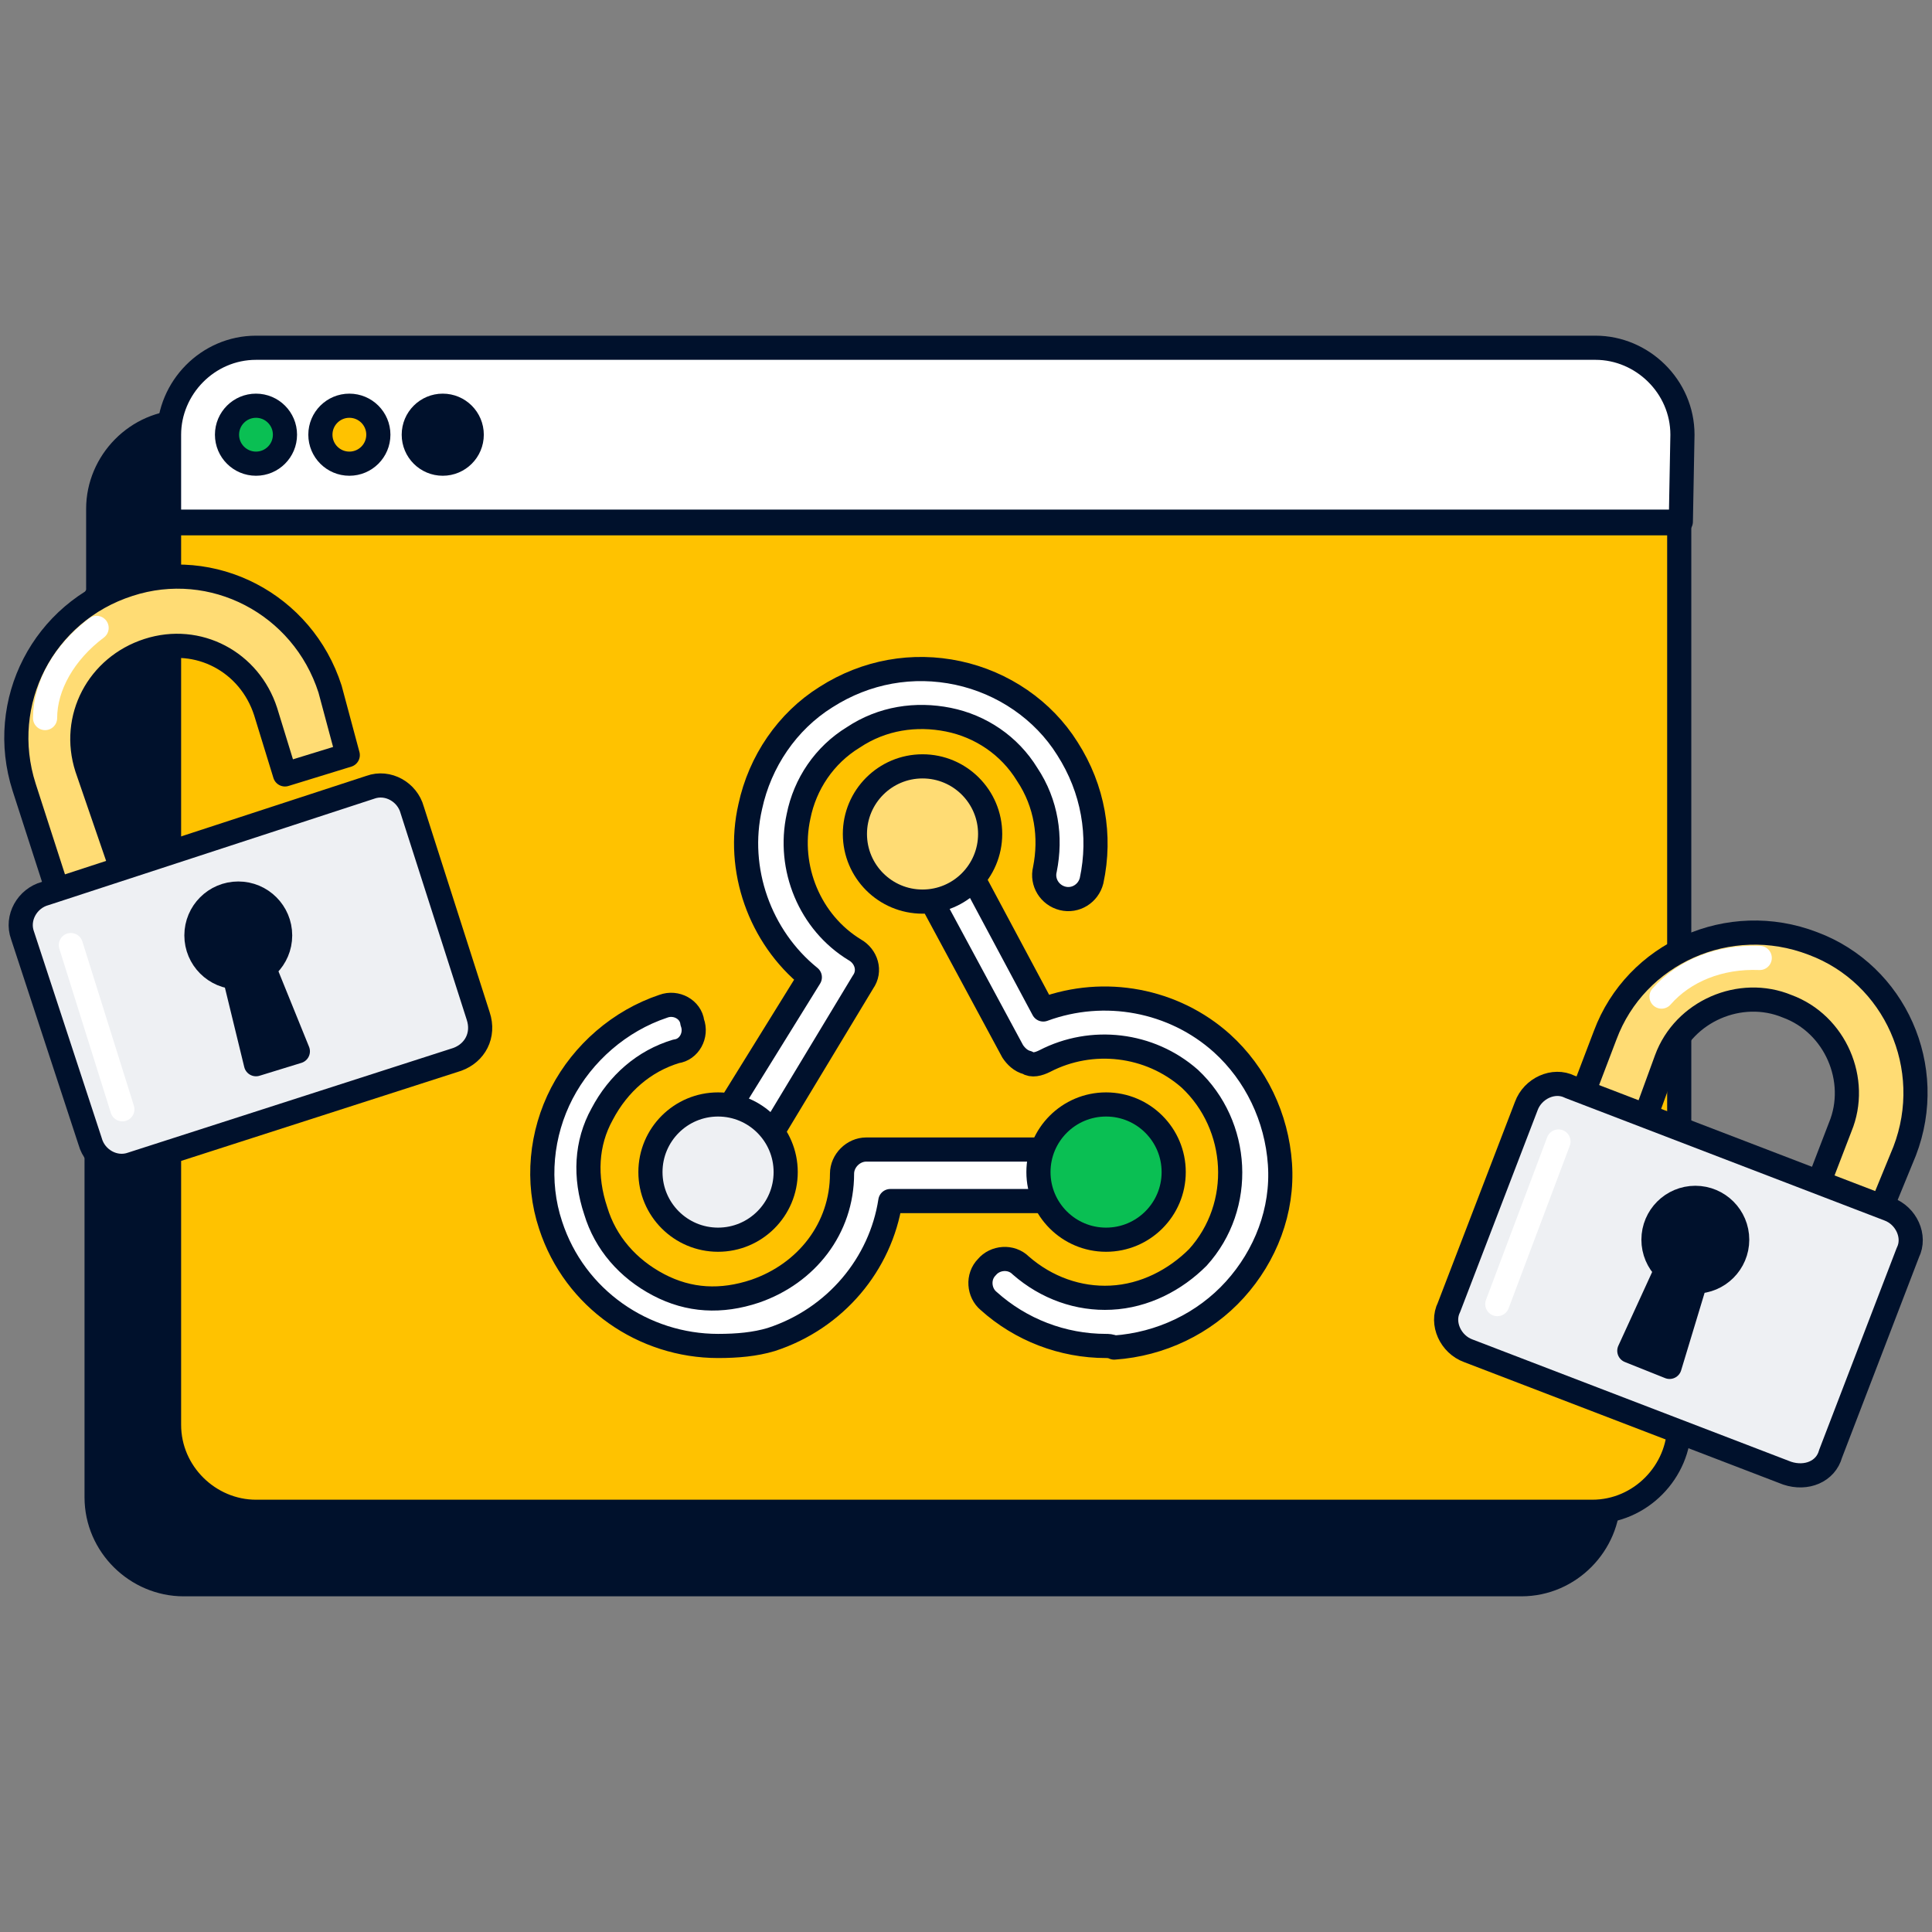
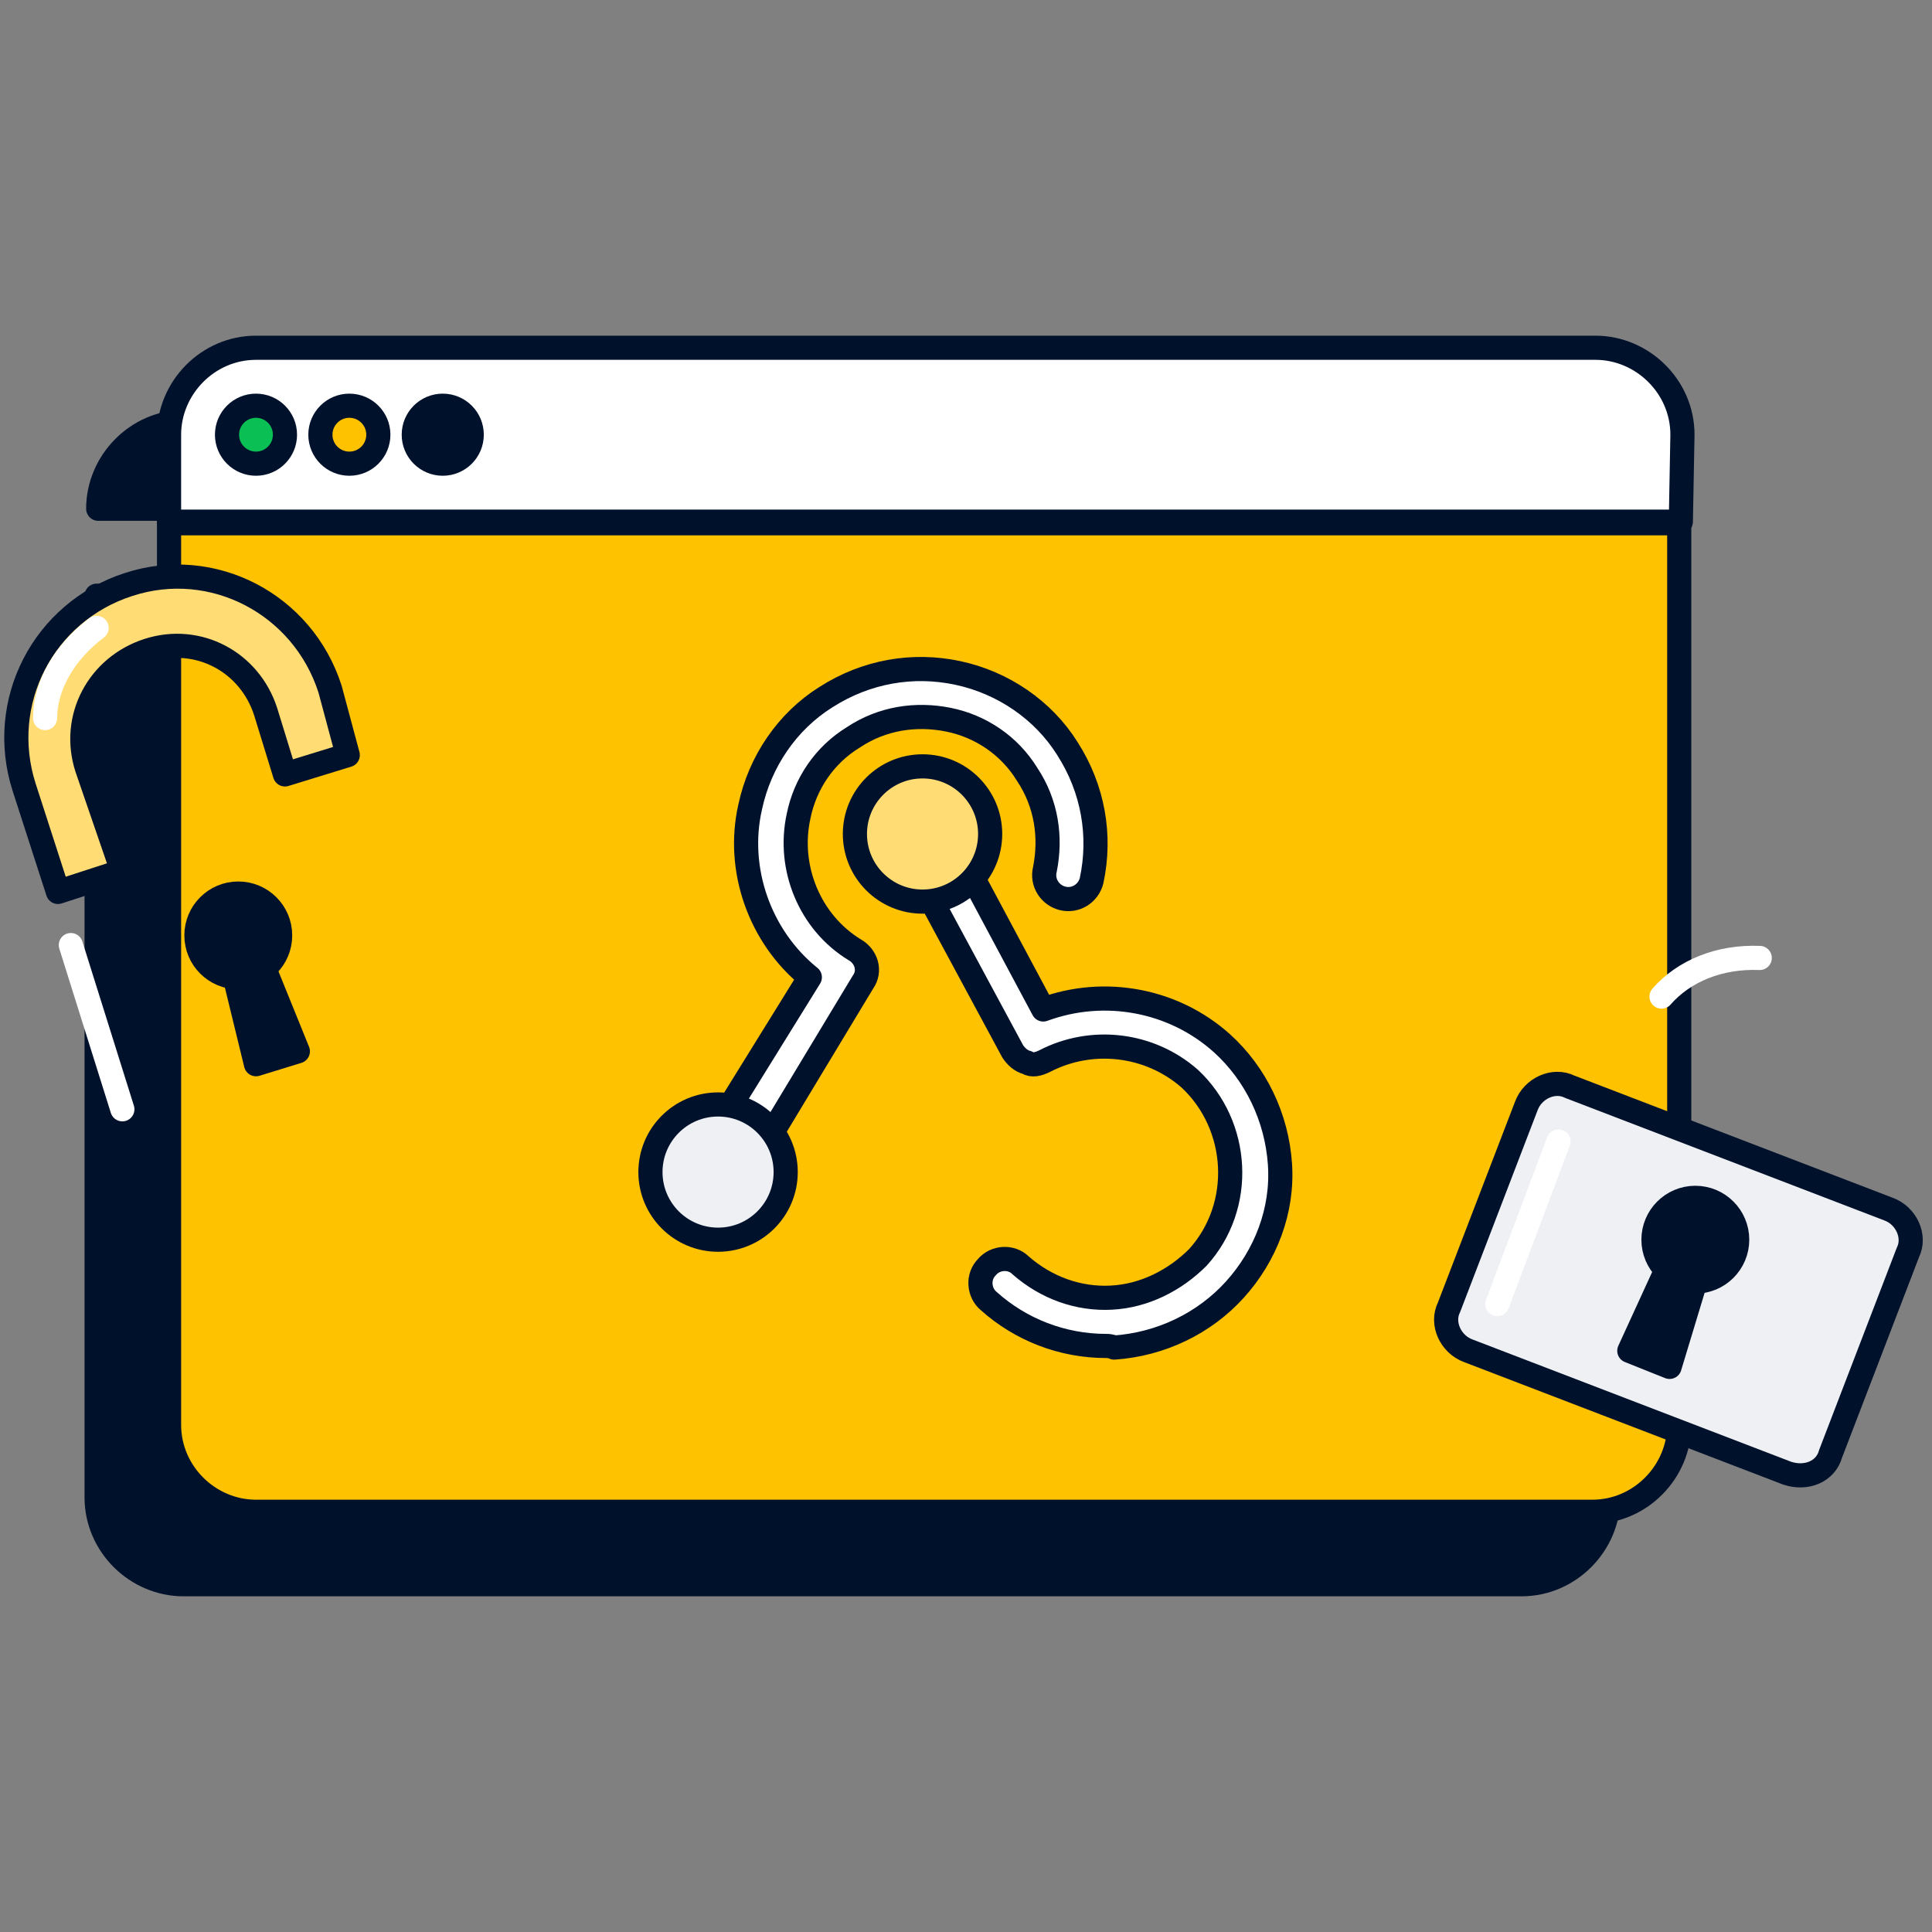
<svg xmlns="http://www.w3.org/2000/svg" xml:space="preserve" x="0" y="0" version="1.1" viewBox="0 0 120 120">
  <rect x="0" y="0" width="120" height="120" fill="#808080" stroke="none" />
  <g stroke="#00112C" stroke-linecap="round" stroke-linejoin="round" stroke-miterlimit="10" stroke-width="1.5">
-     <path fill="#00112C" d="M99.9 31.6c0-3-2.5-5.4-5.4-5.4h-83c-3 0-5.4 2.5-5.4 5.4V37H100v-5.4zM53 37H6v56c0 3 2.5 5.4 5.4 5.4h83.1c3 0 5.4-2.5 5.4-5.4V37z" />
+     <path fill="#00112C" d="M99.9 31.6c0-3-2.5-5.4-5.4-5.4h-83c-3 0-5.4 2.5-5.4 5.4H100v-5.4zM53 37H6v56c0 3 2.5 5.4 5.4 5.4h83.1c3 0 5.4-2.5 5.4-5.4V37z" />
    <path fill="#FFF" d="M104.5 27c0-3-2.5-5.4-5.4-5.4H15.9c-3 0-5.4 2.5-5.4 5.4v5.4h93.9z" />
    <circle cx="15.9" cy="27" r="1.8" fill="#0ABF53" />
    <circle cx="21.7" cy="27" r="1.8" fill="#FFC200" />
    <circle cx="27.5" cy="27" r="1.8" fill="#00112C" />
    <path fill="#FFC200" d="M57.5 32.5h-47v56c0 3 2.5 5.4 5.4 5.4h83c3 0 5.4-2.5 5.4-5.4v-56z" />
  </g>
-   <path fill="#FFF" stroke="#00112C" stroke-linecap="round" stroke-linejoin="round" stroke-miterlimit="10" stroke-width="1.5" d="M44.6 83.6c-4.6 0-8.9-2.9-10.4-7.5-.9-2.7-.6-5.7.7-8.2s3.6-4.5 6.3-5.4c.8-.3 1.7.2 1.8 1 .3.8-.2 1.7-1 1.8-2 .6-3.6 2-4.6 3.9-1 1.8-1.1 3.9-.4 6 .6 2 2 3.6 3.9 4.6s3.9 1.1 6 .4c3.2-1.1 5.4-3.9 5.4-7.3 0-.8.7-1.5 1.5-1.5h14.7c.8 0 1.5.7 1.5 1.5s-.7 1.7-1.5 1.7H55.3c-.6 3.9-3.4 7.3-7.4 8.6-1 .3-2.1.4-3.3.4" />
  <path fill="#FFF" stroke="#00112C" stroke-linecap="round" stroke-linejoin="round" stroke-miterlimit="10" stroke-width="1.5" d="M44.6 74.3c-.3 0-.5-.1-.8-.3-.7-.4-1-1.3-.5-2l7-11.3c-3.1-2.5-4.6-6.7-3.7-10.6.6-2.8 2.3-5.3 4.7-6.8 2.5-1.6 5.4-2.1 8.2-1.5s5.3 2.3 6.8 4.7c1.6 2.5 2.1 5.4 1.5 8.2-.2.8-1 1.3-1.8 1.1s-1.3-1-1.1-1.8c.4-2 .1-4.1-1.1-5.9-1.1-1.8-2.9-3-4.9-3.4s-4.1-.1-5.9 1.1c-1.8 1.1-3 2.9-3.4 4.9-.7 3.2.7 6.6 3.5 8.3.7.4 1 1.3.5 2L46 73.6c-.3.4-.8.7-1.4.7" />
  <circle cx="44.6" cy="72.8" r="4.2" fill="#EEF0F3" stroke="#00112C" stroke-linecap="round" stroke-linejoin="round" stroke-miterlimit="10" stroke-width="1.5" />
-   <circle cx="68.7" cy="72.8" r="4.2" fill="#0ABF53" stroke="#00112C" stroke-linecap="round" stroke-linejoin="round" stroke-miterlimit="10" stroke-width="1.5" />
  <path fill="#FFF" stroke="#00112C" stroke-linecap="round" stroke-linejoin="round" stroke-miterlimit="10" stroke-width="1.5" d="M68.7 83.6c-2.7 0-5.3-1-7.3-2.8-.6-.5-.7-1.5-.1-2.1.5-.6 1.5-.7 2.1-.1 1.6 1.4 3.6 2.1 5.6 2 2.1-.1 4-1.1 5.4-2.5 2.9-3.2 2.6-8.2-.5-11.1-2.5-2.2-6.1-2.6-9-1.1-.4.2-.8.3-1.1.1-.4-.1-.7-.4-.9-.7L56 52.5c-.4-.7-.1-1.7.6-2 .7-.4 1.7-.1 2 .6l6.2 11.6c3.8-1.4 8.1-.6 11.1 2.1 2.1 1.9 3.4 4.6 3.6 7.5s-.9 5.7-2.8 7.8-4.6 3.4-7.5 3.6c-.2-.1-.4-.1-.5-.1" />
  <circle cx="57.3" cy="51.8" r="4.2" fill="#FFDC74" stroke="#00112C" stroke-linecap="round" stroke-linejoin="round" stroke-miterlimit="10" stroke-width="1.5" />
  <g stroke-linecap="round" stroke-linejoin="round" stroke-miterlimit="10" stroke-width="1.5">
    <path fill="#FFDC74" stroke="#00112C" d="M20.5 42.8c-1.7-5.3-7.3-8.2-12.5-6.5h0C2.7 38-.2 43.6 1.5 48.9l2.1 6.5 4-1.3-2.2-6.4c-1-3.1.7-6.3 3.8-7.3s6.3.7 7.3 3.8l1.2 3.9 3.9-1.2z" />
-     <path fill="#EEF0F3" stroke="#00112C" d="M28.4 65.8 8.2 72.3c-1.1.4-2.3-.3-2.6-1.4L1.4 58.1c-.4-1.1.3-2.3 1.4-2.6L23 48.9c1.1-.4 2.3.3 2.6 1.4l4.1 12.8c.4 1.2-.2 2.3-1.3 2.7" />
    <g fill="#00112C" stroke="#00112C">
      <circle cx="14.8" cy="58.1" r="2.6" />
      <path d="M14 58.3 15.9 66.1 18.5 65.3 15.5 57.9z" />
    </g>
    <path fill="none" stroke="#FFF" d="M7.6 68.9 4.4 58.7" />
    <path fill="none" stroke="#FFF" d="M6 39c-2 1.5-3.2 3.6-3.2 5.6" />
  </g>
  <g stroke-linecap="round" stroke-linejoin="round" stroke-miterlimit="10" stroke-width="1.5">
-     <path fill="#FFDC74" stroke="#00112C" d="M118.3 71.5c2-5.2-.6-11-5.7-12.9h0c-5.2-2-11 .6-12.9 5.7l-2.4 6.3 3.9 1.5 2.3-6.3c1.1-3 4.6-4.5 7.5-3.3 3 1.1 4.5 4.6 3.3 7.5l-1.5 3.9 3.9 1.5z" />
    <path fill="#EEF0F3" stroke="#00112C" d="m111 91.5-19.8-7.6c-1.1-.4-1.7-1.7-1.2-2.7l4.8-12.5c.4-1.1 1.7-1.7 2.7-1.2l19.8 7.6c1.1.4 1.7 1.7 1.2 2.7l-4.8 12.5c-.3 1.1-1.5 1.6-2.7 1.2" />
    <g fill="#00112C" stroke="#00112C">
      <circle cx="105.3" cy="77" r="2.6" />
      <path d="M104.5 76.7 101.2 83.9 103.7 84.9 106 77.3z" />
    </g>
    <path fill="none" stroke="#FFF" d="M93 81 96.8 70.9" />
    <path fill="none" stroke="#FFF" d="M109.3 59.5c-2.5-.1-4.7.8-6.1 2.4" />
  </g>
</svg>